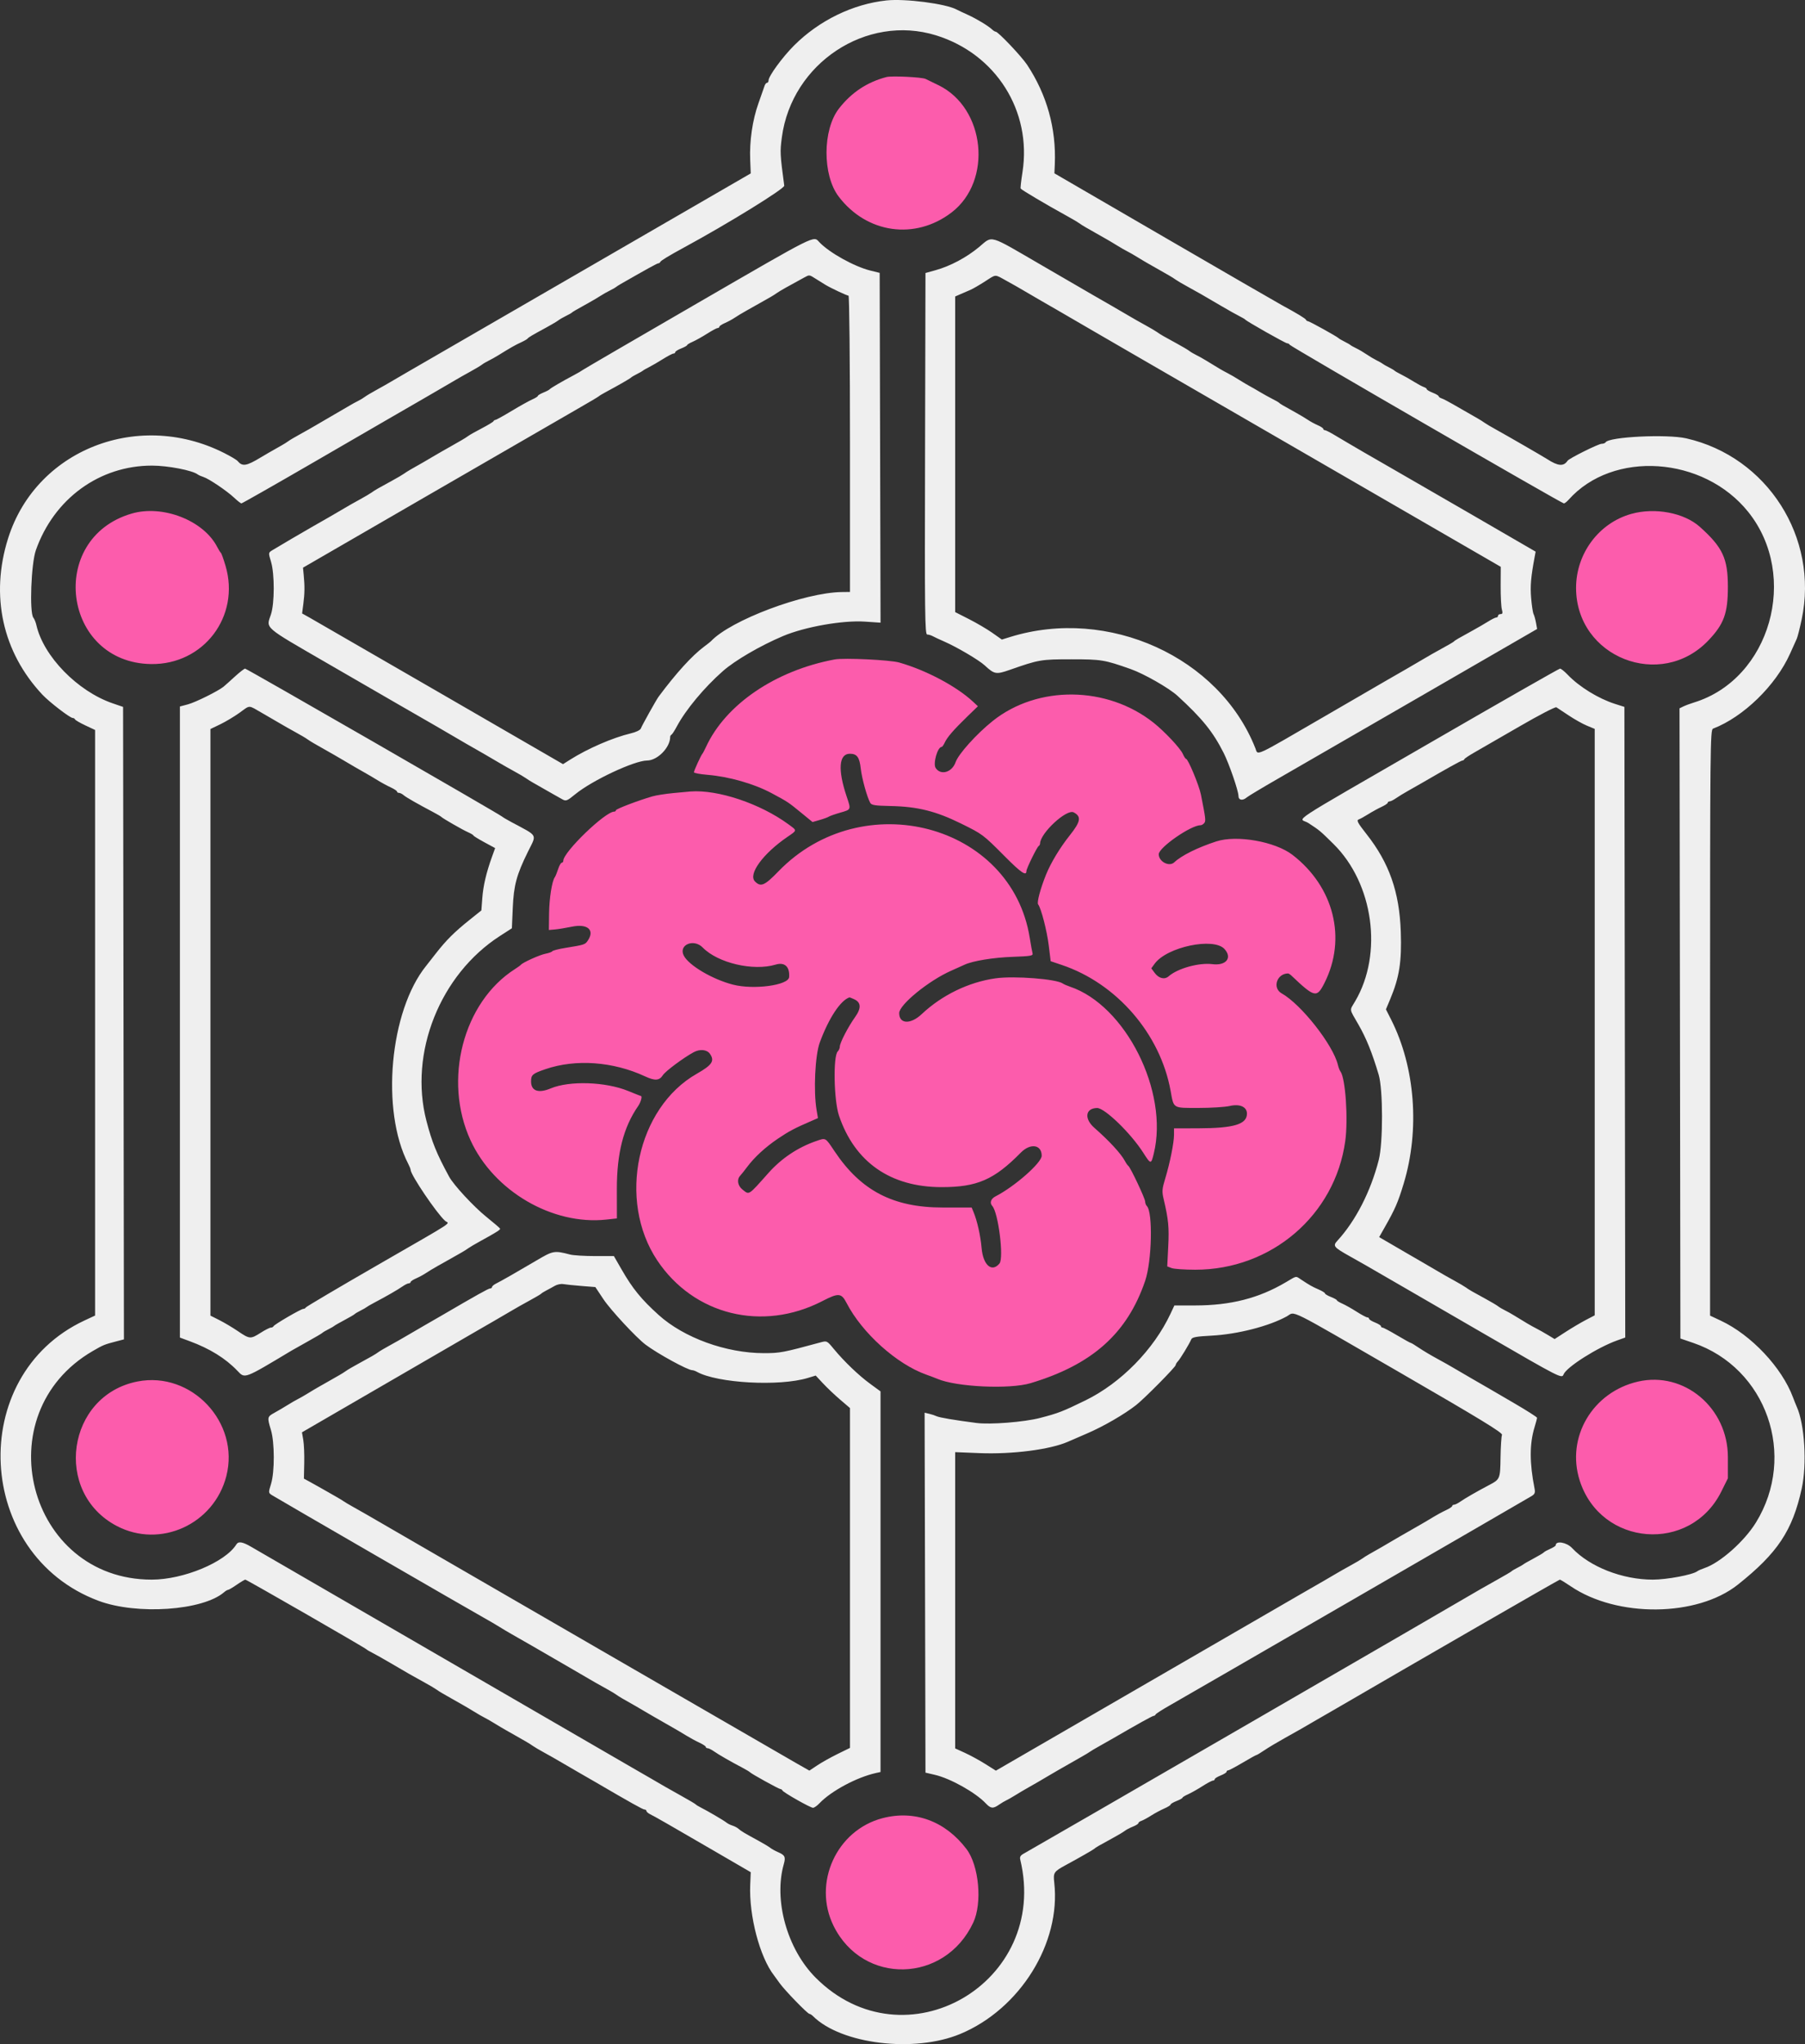
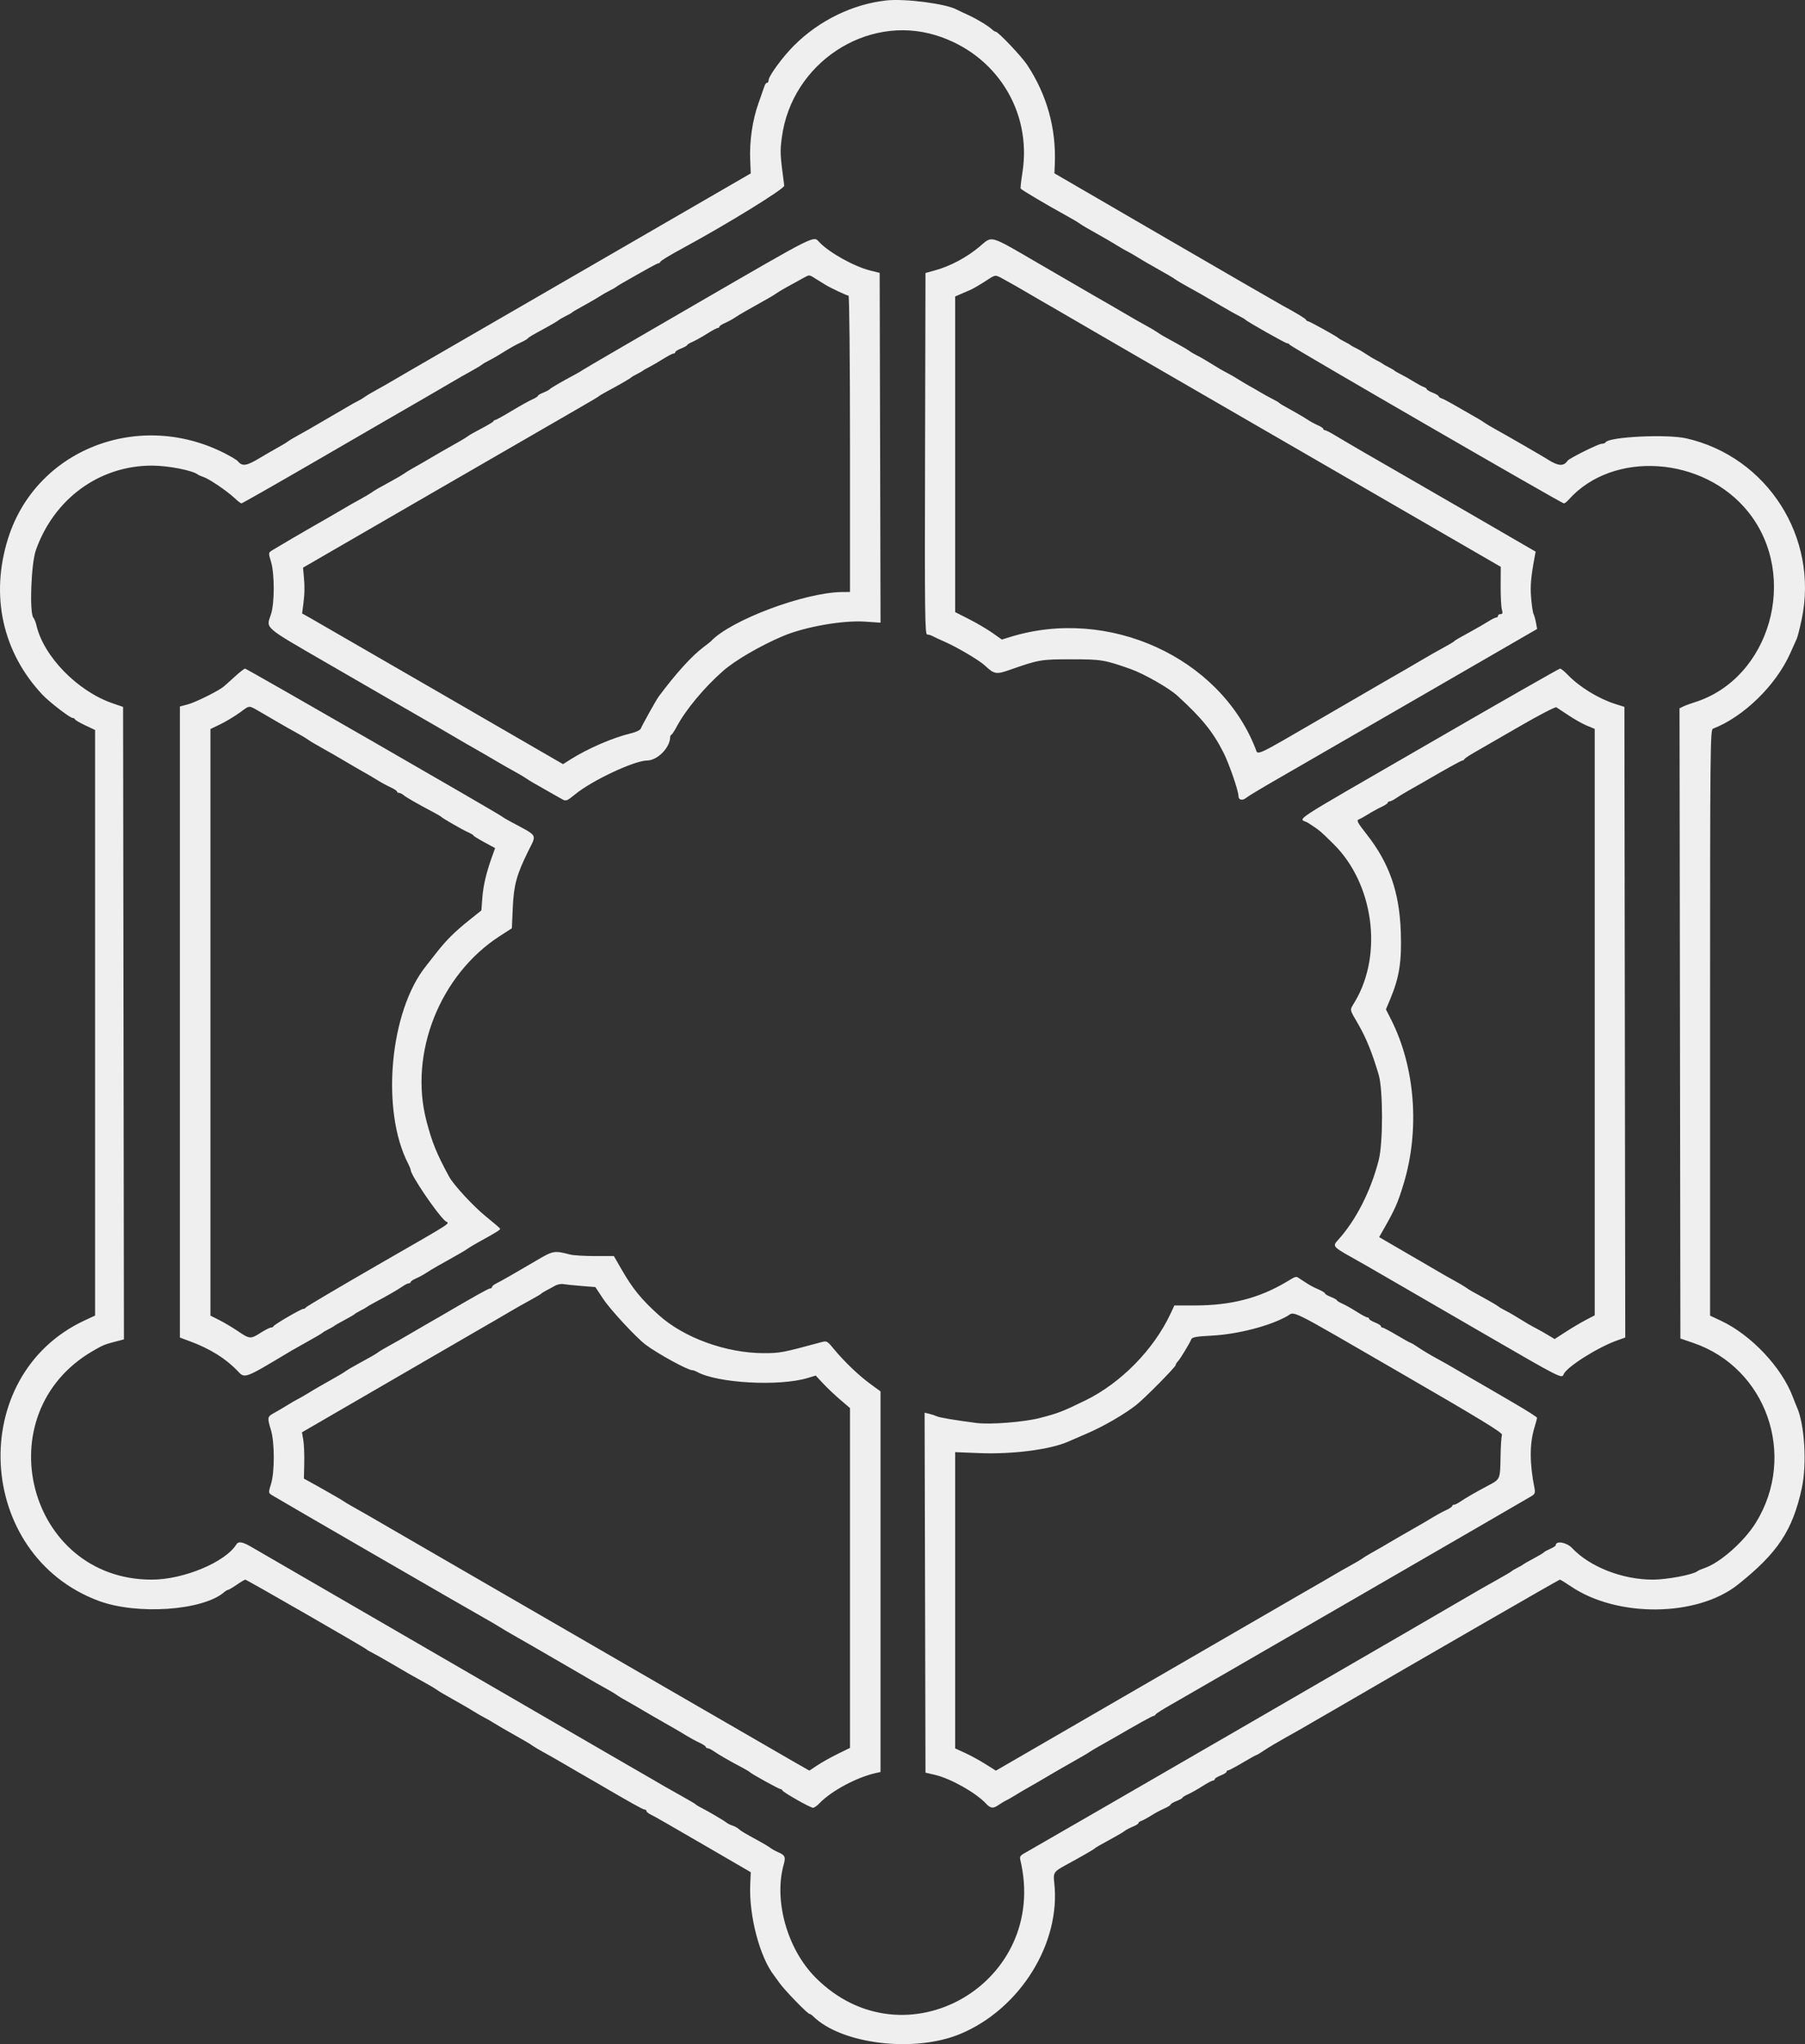
<svg xmlns="http://www.w3.org/2000/svg" width="212" height="240" viewBox="0 0 212 240" fill="none">
  <rect x="0" y="0" width="212" height="240" fill="#333333" stroke="none" />
  <path fill-rule="evenodd" clip-rule="evenodd" d="M104.117 0.051C100.16 0.475 96.192 2.411 93.255 5.351C91.889 6.719 90.268 8.939 90.268 9.443C90.268 9.595 90.189 9.72 90.093 9.72C89.996 9.72 89.865 9.877 89.803 10.07C89.74 10.262 89.417 11.185 89.084 12.119C88.378 14.096 88.018 16.565 88.112 18.788L88.176 20.359L69.347 31.254C48.788 43.152 49.902 42.508 47.959 43.625C47.208 44.055 46.312 44.58 45.966 44.788C45.621 44.996 44.845 45.436 44.242 45.766C43.64 46.095 43.012 46.469 42.849 46.597C42.684 46.726 42.325 46.942 42.051 47.077C41.777 47.213 41.373 47.434 41.154 47.567C40.936 47.7 40.083 48.195 39.262 48.668C38.44 49.141 37.453 49.715 37.07 49.946C36.686 50.176 35.879 50.634 35.276 50.964C34.674 51.293 34.046 51.662 33.882 51.785C33.718 51.907 33.37 52.128 33.108 52.275C31.791 53.019 31.139 53.394 30.595 53.723C28.931 54.728 28.462 54.798 27.905 54.126C27.85 54.06 27.581 53.877 27.307 53.718C17.086 47.814 4.349 52.406 0.946 63.222C-1.165 69.932 0.292 76.564 4.976 81.557C5.788 82.423 8.223 84.296 8.536 84.296C8.651 84.296 8.774 84.371 8.81 84.462C8.847 84.553 9.392 84.871 10.022 85.167L11.168 85.707V120.082V154.457L9.923 155.038C-3.991 161.527 -2.942 182.526 11.566 187.948C16.073 189.634 23.827 189.101 26.326 186.936C26.499 186.786 26.707 186.663 26.788 186.663C26.87 186.663 27.328 186.393 27.805 186.063C28.283 185.734 28.737 185.464 28.814 185.464C28.967 185.464 42.884 193.469 43.047 193.651C43.102 193.712 43.416 193.897 43.745 194.061C44.074 194.226 45.015 194.756 45.837 195.239C47.856 196.427 48.534 196.814 49.822 197.517C50.424 197.846 51.052 198.216 51.217 198.338C51.381 198.459 51.73 198.68 51.992 198.829C52.252 198.976 52.79 199.283 53.187 199.511C53.583 199.738 54.13 200.05 54.404 200.202C54.679 200.355 55.261 200.701 55.7 200.972C56.138 201.243 56.675 201.553 56.895 201.659C57.114 201.764 57.652 202.074 58.091 202.345C58.528 202.616 59.112 202.962 59.386 203.115C59.659 203.267 60.208 203.579 60.604 203.806C60.999 204.034 61.537 204.341 61.799 204.488C62.061 204.637 62.409 204.858 62.574 204.979C62.738 205.101 63.365 205.471 63.968 205.8C64.57 206.129 65.377 206.588 65.761 206.818C66.145 207.048 67.131 207.623 67.954 208.093C68.775 208.565 69.681 209.087 69.967 209.253C74.054 211.642 75.51 212.455 75.698 212.455C75.822 212.455 75.923 212.531 75.923 212.623C75.923 212.715 76.125 212.892 76.371 213.015C77.008 213.333 78.579 214.233 83.693 217.207L88.176 219.813L88.114 221.283C87.957 224.931 89.239 229.797 90.923 231.949C91.01 232.059 91.304 232.463 91.576 232.849C92.167 233.68 94.853 236.447 95.071 236.447C95.153 236.447 95.34 236.565 95.484 236.71C98.798 240.01 107.391 241.05 112.784 238.803C119.812 235.875 124.623 228.135 123.824 221.04C123.69 219.851 123.766 219.74 125.236 218.944C126.748 218.126 128.44 217.159 128.524 217.065C128.637 216.939 129.135 216.65 130.716 215.792C131.319 215.466 131.946 215.091 132.11 214.959C132.275 214.828 132.701 214.605 133.057 214.463C133.413 214.322 133.705 214.137 133.705 214.054C133.705 213.97 133.861 213.849 134.053 213.787C134.245 213.723 134.76 213.445 135.199 213.166C135.637 212.889 136.332 212.516 136.743 212.337C137.154 212.158 137.49 211.949 137.49 211.871C137.49 211.793 137.804 211.607 138.188 211.456C138.57 211.305 138.885 211.129 138.885 211.067C138.885 211.005 139.177 210.825 139.533 210.668C139.889 210.51 140.646 210.083 141.216 209.719C141.786 209.354 142.347 209.057 142.462 209.057C142.576 209.057 142.671 208.983 142.671 208.893C142.671 208.805 142.984 208.608 143.368 208.457C143.752 208.306 144.065 208.109 144.065 208.019C144.065 207.93 144.147 207.857 144.248 207.857C144.348 207.857 145.113 207.451 145.948 206.957C146.781 206.462 147.513 206.057 147.571 206.057C147.631 206.057 148.054 205.802 148.512 205.491C148.97 205.179 150.063 204.528 150.939 204.042C151.816 203.556 152.682 203.069 152.865 202.959C153.046 202.849 153.898 202.353 154.757 201.859C155.616 201.365 156.474 200.87 156.664 200.76C166.986 194.754 183.104 185.464 183.204 185.464C183.278 185.464 183.849 185.812 184.473 186.236C189.925 189.948 199.332 189.857 204.12 186.047C208.784 182.335 210.529 179.712 211.614 174.776C212.245 171.908 211.962 167.226 211.033 165.17C210.934 164.95 210.737 164.455 210.593 164.071C209.29 160.562 205.691 156.737 202.112 155.058L200.85 154.466V120.075C200.85 87.505 200.869 85.676 201.199 85.55C204.763 84.185 208.569 80.482 210.243 76.75C210.576 76.007 210.931 75.219 211.032 74.999C211.132 74.779 211.393 73.751 211.612 72.714C213.631 63.124 207.577 53.632 198.061 51.468C195.784 50.95 188.981 51.282 188.582 51.93C188.522 52.027 188.309 52.106 188.11 52.106C187.739 52.106 184.296 53.82 184.113 54.095C183.658 54.785 182.993 54.732 181.722 53.907C181.267 53.61 176.985 51.138 175.745 50.454C175.142 50.123 174.515 49.751 174.351 49.629C174.186 49.508 173.838 49.287 173.576 49.138C172.472 48.514 171.601 48.015 170.664 47.468C170.117 47.148 169.512 46.836 169.319 46.774C169.128 46.712 168.971 46.599 168.971 46.522C168.971 46.445 168.657 46.259 168.273 46.108C167.889 45.957 167.576 45.771 167.576 45.694C167.576 45.617 167.42 45.503 167.227 45.441C167.036 45.377 166.521 45.1 166.082 44.826C165.643 44.55 164.971 44.168 164.588 43.977C164.204 43.787 163.845 43.58 163.79 43.519C163.735 43.458 163.422 43.274 163.093 43.109C162.764 42.944 162.451 42.765 162.396 42.709C162.341 42.654 162.027 42.475 161.698 42.314C161.369 42.15 160.831 41.831 160.503 41.603C160.174 41.376 159.636 41.06 159.307 40.9C158.978 40.741 158.665 40.566 158.61 40.511C158.555 40.455 158.242 40.275 157.913 40.11C157.584 39.946 157.27 39.762 157.215 39.702C157.045 39.516 153.785 37.711 153.619 37.711C153.533 37.711 153.433 37.64 153.397 37.553C153.33 37.395 152.391 36.825 150.541 35.819C149.993 35.52 143.761 31.918 136.694 27.813L123.842 20.35L123.888 19.283C124.066 15.091 122.963 11.132 120.641 7.616C119.981 6.617 117.235 3.722 116.948 3.722C116.865 3.722 116.679 3.609 116.534 3.471C116.076 3.037 114.713 2.213 113.681 1.745C113.132 1.497 112.535 1.215 112.354 1.118C111.062 0.43 106.314 -0.184 104.117 0.051ZM109.934 4.148C116.971 6.324 121.21 13.031 120.091 20.217C119.937 21.206 119.84 22.069 119.876 22.135C119.962 22.29 122.828 23.989 125.236 25.314C125.894 25.675 126.567 26.071 126.73 26.193C126.895 26.314 127.243 26.535 127.505 26.684C127.767 26.831 128.305 27.138 128.701 27.366C129.096 27.593 129.645 27.905 129.919 28.057C130.193 28.21 130.776 28.556 131.213 28.828C131.652 29.099 132.19 29.408 132.409 29.514C132.629 29.619 133.167 29.929 133.604 30.2C134.043 30.471 134.627 30.818 134.9 30.97C135.174 31.122 135.722 31.434 136.117 31.661C136.514 31.889 137.052 32.196 137.313 32.344C137.575 32.492 137.924 32.713 138.087 32.834C138.252 32.957 138.88 33.326 139.483 33.655C140.685 34.312 141.24 34.629 143.467 35.939C144.29 36.422 145.23 36.95 145.559 37.113C145.888 37.278 146.202 37.461 146.257 37.523C146.464 37.757 150.981 40.31 151.187 40.31C151.307 40.31 151.434 40.385 151.471 40.474C151.549 40.668 183.425 59.105 183.679 59.105C183.775 59.105 184.024 58.913 184.233 58.678C189.432 52.834 200.083 53.555 205.333 60.106C211.368 67.635 207.921 79.727 198.958 82.48C198.519 82.615 197.958 82.823 197.712 82.945L197.262 83.164L197.314 120.159L197.364 157.154L198.858 157.664C207.49 160.608 211.086 170.898 206.233 178.766C204.873 180.971 202.031 183.487 200.203 184.103C199.847 184.223 199.466 184.391 199.356 184.476C198.819 184.891 195.782 185.464 194.119 185.464C190.551 185.464 186.716 183.962 184.637 181.75C184 181.073 182.719 180.861 182.719 181.432C182.719 181.506 182.428 181.695 182.071 181.85C181.715 182.005 181.379 182.192 181.324 182.264C181.269 182.336 180.731 182.658 180.129 182.979C179.526 183.3 178.988 183.607 178.933 183.663C178.878 183.719 178.565 183.899 178.236 184.064C177.908 184.229 177.593 184.415 177.538 184.478C177.483 184.541 176.722 184.991 175.845 185.477C174.968 185.964 174.102 186.452 173.921 186.563C172.578 187.381 121.034 217.212 120.289 217.603C119.865 217.826 119.751 218.004 119.828 218.326C123.326 232.838 106.232 242.687 95.782 232.179C92.45 228.83 90.849 223.097 92.06 218.859C92.296 218.036 92.187 217.804 91.411 217.472C91.057 217.319 90.632 217.086 90.468 216.952C90.303 216.819 89.677 216.443 89.073 216.115C87.457 215.239 87.025 214.98 86.738 214.717C86.597 214.587 86.279 214.419 86.034 214.343C85.788 214.268 85.463 214.105 85.312 213.98C85.015 213.737 83.116 212.624 82.299 212.214C82.025 212.076 81.757 211.91 81.701 211.844C81.647 211.78 80.884 211.329 80.007 210.842C79.131 210.356 78.264 209.867 78.083 209.757C77.9 209.647 77.049 209.151 76.189 208.657C75.331 208.163 74.472 207.667 74.281 207.557C62.763 200.887 30.184 182.009 29.526 181.624C28.499 181.022 28.004 180.938 27.765 181.323C26.469 183.416 21.55 185.464 17.818 185.464C3.235 185.464 -1.791 165.988 10.892 158.624C12.139 157.9 12.249 157.856 13.709 157.477L14.556 157.257L14.506 120.127L14.456 82.997L13.223 82.574C9.106 81.158 5.104 77.054 4.275 73.399C4.201 73.069 4.04 72.673 3.918 72.519C3.442 71.918 3.656 66.173 4.213 64.596C6.347 58.55 11.678 54.667 17.843 54.667C19.712 54.667 22.597 55.223 23.222 55.704C23.332 55.788 23.629 55.92 23.881 55.998C24.515 56.193 26.659 57.639 27.506 58.44C27.89 58.803 28.272 59.101 28.356 59.102C28.439 59.103 32.273 56.922 36.873 54.256C41.475 51.589 45.396 49.317 45.587 49.206C48.412 47.581 49.11 47.177 49.391 47.008C49.573 46.897 50.394 46.42 51.217 45.948C52.038 45.476 53.024 44.901 53.408 44.67C53.792 44.439 54.599 43.981 55.201 43.652C55.804 43.322 56.431 42.948 56.596 42.82C56.76 42.691 57.119 42.479 57.393 42.347C57.668 42.214 58.16 41.939 58.489 41.736C59.971 40.818 60.527 40.501 61.172 40.208C61.552 40.035 61.91 39.83 61.969 39.752C62.084 39.599 62.476 39.366 64.168 38.45C64.77 38.122 65.398 37.751 65.563 37.624C65.726 37.497 66.13 37.263 66.459 37.102C66.788 36.943 67.101 36.767 67.156 36.711C67.26 36.607 67.6 36.409 69.133 35.56C69.634 35.283 70.269 34.907 70.543 34.726C70.818 34.546 71.31 34.267 71.639 34.106C71.968 33.945 72.281 33.767 72.336 33.712C72.391 33.657 72.66 33.484 72.934 33.327C76.058 31.537 77.195 30.914 77.326 30.914C77.413 30.914 77.514 30.843 77.55 30.755C77.617 30.597 78.574 30.016 80.406 29.022C85.492 26.263 92.157 22.152 92.111 21.802C91.616 18.081 91.604 17.832 91.83 16.125C92.983 7.429 101.762 1.62 109.934 4.148ZM81.9 35.603C74.612 39.821 68.556 43.349 68.44 43.441C68.324 43.534 67.876 43.796 67.443 44.025C66.031 44.773 64.667 45.567 64.566 45.7C64.511 45.772 64.175 45.95 63.818 46.093C63.462 46.239 63.172 46.414 63.172 46.483C63.172 46.553 62.88 46.738 62.524 46.892C62.167 47.047 61.078 47.654 60.103 48.241C59.127 48.828 58.261 49.307 58.177 49.307C58.093 49.307 57.994 49.374 57.958 49.457C57.921 49.54 57.308 49.911 56.596 50.283C55.884 50.653 55.167 51.058 55.002 51.182C54.838 51.306 54.489 51.528 54.227 51.675C53.967 51.823 53.428 52.13 53.032 52.358C52.636 52.586 52.088 52.897 51.815 53.049C51.541 53.203 51.047 53.49 50.718 53.688C50.174 54.017 49.522 54.394 48.205 55.136C47.944 55.285 47.595 55.506 47.431 55.627C47.266 55.749 46.638 56.116 46.036 56.444C44.487 57.284 43.987 57.573 43.645 57.827C43.481 57.948 42.853 58.318 42.251 58.648C41.647 58.976 40.872 59.416 40.527 59.625C39.897 60.005 37.691 61.279 36.572 61.909C35.745 62.375 32.484 64.29 31.949 64.624C31.519 64.894 31.517 64.917 31.83 65.95C32.263 67.382 32.255 70.868 31.817 72.156C31.251 73.818 30.889 73.504 38.315 77.803C45.298 81.846 49.634 84.349 51.206 85.247C51.694 85.525 52.545 86.023 53.099 86.351C53.652 86.681 54.374 87.102 54.703 87.288C55.882 87.953 58.042 89.202 58.657 89.574C59.003 89.782 59.779 90.221 60.381 90.551C60.984 90.88 61.611 91.249 61.776 91.372C61.94 91.494 62.289 91.715 62.551 91.862C62.813 92.01 63.351 92.317 63.747 92.545C64.142 92.773 64.72 93.102 65.031 93.276C65.341 93.451 65.785 93.7 66.016 93.831C66.478 94.093 66.587 94.051 67.577 93.241C69.564 91.618 74.505 89.301 75.998 89.293C77.22 89.287 78.713 87.765 78.713 86.524C78.713 86.417 78.78 86.299 78.862 86.263C78.944 86.225 79.227 85.79 79.491 85.296C80.541 83.33 82.706 80.728 84.902 78.794C86.333 77.534 89.289 75.812 91.962 74.682C94.531 73.595 98.982 72.809 101.576 72.984L103.421 73.108L103.37 52.573L103.319 32.038L102.223 31.767C100.333 31.297 97.397 29.664 96.235 28.435C95.514 27.673 96.132 27.365 81.9 35.603ZM114.985 29.011C113.51 30.235 111.616 31.242 109.894 31.721L108.699 32.053L108.649 53.277C108.603 72.143 108.631 74.499 108.9 74.499C109.066 74.499 109.358 74.586 109.549 74.692C109.739 74.798 110.343 75.08 110.89 75.317C112.363 75.957 114.99 77.504 115.661 78.127C116.789 79.173 116.996 79.21 118.602 78.647C122.035 77.445 122.255 77.408 125.834 77.408C129.368 77.408 129.718 77.466 132.808 78.558C134.372 79.109 137.313 80.79 138.301 81.697C141.208 84.36 142.474 85.928 143.725 88.411C144.368 89.689 145.456 92.846 145.459 93.444C145.46 93.958 145.949 94.047 146.44 93.621C146.614 93.471 148.235 92.499 150.042 91.459C151.851 90.421 159.452 86.034 166.933 81.709L180.535 73.848L180.406 73.123C180.334 72.726 180.205 72.263 180.12 72.096C180.034 71.93 179.906 71.074 179.833 70.197C179.718 68.784 179.805 67.766 180.248 65.386L180.363 64.769L172.46 60.187C168.112 57.667 164.091 55.346 163.526 55.028C162.305 54.344 158.116 51.906 156.754 51.085C156.226 50.767 155.711 50.507 155.608 50.507C155.506 50.507 155.422 50.438 155.422 50.356C155.422 50.273 155.131 50.079 154.775 49.925C154.419 49.77 153.904 49.491 153.629 49.305C153.355 49.118 152.72 48.737 152.219 48.459C150.641 47.586 150.345 47.411 150.242 47.298C150.187 47.237 149.828 47.029 149.444 46.837C149.061 46.644 148.389 46.271 147.95 46.008C147.513 45.745 146.975 45.436 146.755 45.322C146.536 45.208 145.998 44.888 145.559 44.611C145.122 44.334 144.494 43.969 144.165 43.802C143.601 43.514 143.171 43.263 141.625 42.311C141.269 42.092 140.753 41.805 140.478 41.673C140.205 41.541 139.846 41.328 139.682 41.199C139.517 41.071 138.89 40.699 138.287 40.371C136.739 39.532 136.238 39.242 135.896 38.988C135.731 38.867 135.105 38.498 134.501 38.168C133.898 37.839 133.092 37.381 132.708 37.15C132.324 36.919 131.339 36.346 130.516 35.874C129.695 35.404 128.787 34.882 128.5 34.715C128.213 34.548 125.46 32.951 122.381 31.163C115.968 27.439 116.643 27.635 114.985 29.011ZM95.848 32.756C96.231 32.998 96.724 33.306 96.944 33.438C97.607 33.837 99.471 34.712 99.658 34.712C99.757 34.712 99.832 42.237 99.832 52.106V69.5L98.886 69.511C94.469 69.563 85.8 72.82 83.495 75.295C83.44 75.353 83.075 75.64 82.684 75.932C81.27 76.988 79.418 79.025 77.354 81.796C77.086 82.155 75.393 85.188 75.273 85.522C75.204 85.716 74.726 85.951 74.095 86.102C71.961 86.612 69.023 87.886 66.943 89.203L66.129 89.719L51.678 81.359C43.731 76.762 36.835 72.78 36.355 72.511L35.482 72.024L35.627 70.912C35.788 69.678 35.8 68.831 35.672 67.526L35.587 66.65L50.425 58.066C58.586 53.344 66.384 48.84 67.754 48.055C69.124 47.272 70.29 46.579 70.344 46.519C70.398 46.458 70.802 46.217 71.241 45.984C72.579 45.271 74.024 44.439 74.129 44.321C74.184 44.259 74.499 44.073 74.828 43.909C75.156 43.745 75.469 43.565 75.525 43.51C75.579 43.454 75.893 43.275 76.222 43.111C76.55 42.947 77.285 42.52 77.856 42.161C78.426 41.803 78.987 41.51 79.101 41.51C79.216 41.51 79.311 41.437 79.311 41.347C79.311 41.258 79.624 41.061 80.007 40.91C80.391 40.759 80.704 40.584 80.704 40.521C80.704 40.459 80.996 40.281 81.353 40.127C81.709 39.971 82.473 39.545 83.05 39.178C83.627 38.811 84.188 38.511 84.296 38.511C84.402 38.511 84.491 38.442 84.491 38.36C84.491 38.277 84.782 38.083 85.138 37.929C85.495 37.774 86.01 37.495 86.284 37.309C86.558 37.122 87.185 36.744 87.679 36.468C88.171 36.193 88.9 35.784 89.295 35.559C89.691 35.334 90.229 35.028 90.491 34.881C90.752 34.733 91.1 34.513 91.265 34.39C91.524 34.198 92.677 33.544 94.453 32.585C95.085 32.243 95.026 32.236 95.848 32.756ZM118.235 32.982C118.908 33.35 119.772 33.841 120.155 34.072C120.539 34.304 121.525 34.88 122.348 35.351C123.169 35.824 123.998 36.3 124.188 36.41C124.378 36.521 126.261 37.615 128.372 38.842C130.483 40.068 132.5 41.237 132.854 41.44C133.207 41.644 143.119 47.376 154.882 54.18L176.266 66.549L176.254 68.775C176.248 69.999 176.313 71.248 176.396 71.551C176.515 71.977 176.481 72.1 176.247 72.1C176.081 72.1 175.945 72.19 175.945 72.3C175.945 72.409 175.854 72.499 175.741 72.499C175.63 72.499 175.203 72.709 174.795 72.966C174.386 73.223 173.558 73.703 172.956 74.033C171.293 74.943 170.873 75.188 170.765 75.315C170.71 75.379 170.082 75.748 169.369 76.134C168.657 76.521 167.76 77.029 167.377 77.263C166.993 77.497 166.008 78.073 165.187 78.543C163.293 79.628 164.199 79.103 155.508 84.147C147.093 89.03 147.786 88.712 147.443 87.845C143.214 77.142 130.177 71.224 118.663 74.782L117.669 75.09L116.549 74.3C115.932 73.867 114.699 73.142 113.807 72.689L112.186 71.867V53.338V34.81L112.833 34.528C113.189 34.373 113.706 34.15 113.979 34.033C114.253 33.915 115.006 33.481 115.654 33.066C117.064 32.164 116.758 32.173 118.235 32.982ZM27.569 79.451C27.001 79.972 26.411 80.5 26.258 80.623C25.622 81.14 22.956 82.462 22.077 82.696L21.13 82.948V119.996V157.044L22.276 157.467C24.657 158.346 26.493 159.486 27.894 160.952C28.782 161.883 28.618 161.945 34.245 158.572C34.429 158.462 35.297 157.973 36.173 157.486C37.05 156.999 37.812 156.551 37.867 156.487C37.922 156.423 38.235 156.237 38.564 156.073C38.893 155.909 39.207 155.728 39.262 155.672C39.316 155.616 39.854 155.308 40.458 154.987C41.06 154.667 41.598 154.353 41.653 154.289C41.707 154.226 42.021 154.039 42.35 153.874C42.679 153.709 42.992 153.53 43.047 153.475C43.102 153.42 43.506 153.186 43.944 152.954C45.354 152.213 46.719 151.427 47.262 151.047C47.553 150.842 47.89 150.675 48.009 150.675C48.129 150.675 48.228 150.606 48.228 150.524C48.228 150.441 48.519 150.247 48.875 150.093C49.231 149.938 49.748 149.659 50.021 149.473C50.295 149.286 50.923 148.908 51.415 148.632C51.909 148.357 52.636 147.948 53.032 147.723C53.428 147.498 53.967 147.192 54.227 147.045C54.489 146.897 54.838 146.677 55.002 146.554C55.167 146.432 55.794 146.062 56.397 145.731C58.3 144.688 58.787 144.38 58.736 144.253C58.71 144.185 57.982 143.561 57.119 142.867C55.642 141.679 53.286 139.137 52.752 138.156C51.284 135.458 50.739 134.117 50.082 131.588C48.015 123.631 51.681 114.424 58.724 109.888L60.121 108.988L60.226 106.589C60.343 103.929 60.668 102.721 61.999 100.017C63.057 97.868 63.261 98.24 60.083 96.531C59.535 96.236 59.041 95.946 58.987 95.885C58.788 95.663 28.965 78.498 28.786 78.502C28.684 78.504 28.137 78.932 27.569 79.451ZM168.001 87.19C150.514 97.302 152.596 95.932 153.661 96.627C155.02 97.515 155.015 97.511 156.619 99.091C161.314 103.719 162.454 111.954 159.173 117.544C158.487 118.712 158.436 118.35 159.565 120.319C160.48 121.915 161.16 123.602 161.929 126.182C162.445 127.916 162.451 134.172 161.94 136.18C160.995 139.88 159.228 143.331 157.084 145.665C156.512 146.288 156.627 146.431 158.584 147.525C159.421 147.991 160.255 148.464 160.439 148.574C160.717 148.741 164.374 150.855 165.629 151.575C165.82 151.685 169.82 154.001 174.516 156.723C183.266 161.794 183.446 161.886 183.643 161.369C183.97 160.518 187.622 158.201 189.942 157.376L190.889 157.039L190.839 120.017L190.789 82.996L189.693 82.647C187.73 82.022 185.477 80.635 184.124 79.217C183.746 78.821 183.343 78.5 183.227 78.502C183.113 78.504 176.26 82.413 168.001 87.19ZM30.769 83.706C31.55 84.151 32.502 84.704 32.885 84.935C33.269 85.165 34.076 85.623 34.679 85.953C35.281 86.282 35.909 86.651 36.074 86.774C36.237 86.895 36.587 87.116 36.848 87.264C37.11 87.412 37.648 87.719 38.044 87.947C38.44 88.174 38.988 88.486 39.262 88.638C39.536 88.791 40.028 89.078 40.357 89.277C41.049 89.695 42.328 90.436 43.047 90.837C43.322 90.989 43.904 91.336 44.343 91.606C44.78 91.877 45.476 92.254 45.886 92.443C46.297 92.633 46.633 92.857 46.633 92.941C46.633 93.025 46.739 93.093 46.868 93.093C46.996 93.093 47.242 93.216 47.415 93.366C47.707 93.618 49.002 94.359 50.918 95.371C51.355 95.603 51.76 95.84 51.815 95.898C51.992 96.088 54.287 97.407 54.953 97.702C55.309 97.861 55.599 98.034 55.601 98.091C55.601 98.146 56.175 98.502 56.877 98.883L58.154 99.574L57.791 100.581C57.117 102.45 56.758 103.973 56.648 105.436L56.538 106.89L55.123 108.025C53.359 109.438 52.394 110.401 51.176 111.964C50.651 112.637 50.151 113.277 50.061 113.387C45.763 118.691 44.702 130.404 47.954 136.657C48.103 136.944 48.226 137.254 48.227 137.345C48.231 137.936 51.271 142.436 52.271 143.332C52.759 143.769 53.894 143.026 44.242 148.589C39.695 151.211 35.945 153.428 35.908 153.516C35.872 153.602 35.745 153.674 35.627 153.674C35.354 153.674 32.211 155.504 32.121 155.716C32.086 155.802 31.946 155.873 31.812 155.873C31.678 155.873 31.145 156.143 30.627 156.473C29.427 157.237 29.326 157.23 27.952 156.296C27.323 155.869 26.338 155.283 25.763 154.993L24.717 154.467V120.031V85.594L25.862 85.044C26.492 84.74 27.501 84.138 28.104 83.706C29.44 82.749 29.092 82.749 30.769 83.706ZM184.244 83.998C184.917 84.449 185.881 84.99 186.385 85.199L187.302 85.578V120.004V154.432L186.256 154.978C185.681 155.279 184.62 155.905 183.901 156.371L182.593 157.218L181.808 156.744C181.378 156.483 180.756 156.133 180.428 155.966C179.857 155.676 179.156 155.265 177.837 154.448C177.508 154.244 177.016 153.969 176.742 153.837C176.468 153.705 176.108 153.492 175.945 153.363C175.78 153.235 175.152 152.863 174.55 152.535C173.001 151.696 172.5 151.407 172.159 151.152C171.995 151.031 171.367 150.662 170.765 150.332C170.161 150.003 169.354 149.545 168.971 149.314C168.588 149.083 167.601 148.508 166.779 148.036C165.958 147.564 165.135 147.087 164.951 146.976C164.767 146.866 164.025 146.433 163.3 146.013L161.984 145.249L162.628 144.113C163.861 141.945 164.191 141.185 164.86 138.979C166.779 132.661 166.216 125.291 163.387 119.707L162.78 118.507L163.28 117.315C164.358 114.745 164.646 112.906 164.524 109.388C164.362 104.719 163.166 101.317 160.5 97.934C159.469 96.625 159.299 96.309 159.571 96.215C159.755 96.151 160.264 95.872 160.702 95.593C161.141 95.316 161.836 94.933 162.247 94.744C162.657 94.553 162.994 94.33 162.994 94.246C162.994 94.162 163.092 94.093 163.212 94.093C163.332 94.093 163.668 93.926 163.959 93.722C164.25 93.518 164.891 93.126 165.385 92.85C165.878 92.575 166.595 92.167 166.979 91.944C169.846 90.277 171.619 89.294 171.76 89.294C171.851 89.294 171.957 89.222 171.992 89.133C172.029 89.043 172.597 88.667 173.255 88.295C173.912 87.924 176.278 86.56 178.514 85.263C180.748 83.968 182.675 82.969 182.797 83.042C182.919 83.116 183.569 83.546 184.244 83.998ZM62.972 148.014C60.734 149.336 58.863 150.404 58.24 150.714C57.993 150.838 57.792 151.014 57.792 151.107C57.792 151.199 57.69 151.275 57.566 151.275C57.378 151.275 55.922 152.088 51.835 154.476C51.549 154.643 50.644 155.165 49.822 155.636C49 156.107 48.013 156.681 47.63 156.912C47.247 157.142 46.44 157.6 45.837 157.93C45.233 158.259 44.606 158.628 44.442 158.751C44.1 159.004 43.599 159.294 42.051 160.134C41.449 160.46 40.821 160.827 40.656 160.95C40.492 161.072 40.143 161.293 39.881 161.44C39.621 161.588 39.083 161.895 38.686 162.123C38.29 162.351 37.743 162.661 37.469 162.814C37.195 162.966 36.612 163.314 36.173 163.585C35.735 163.856 35.197 164.165 34.977 164.27C34.759 164.377 34.221 164.688 33.782 164.962C33.344 165.236 32.649 165.645 32.239 165.869C31.386 166.335 31.372 166.404 31.819 167.883C32.261 169.348 32.27 172.799 31.835 174.22C31.517 175.255 31.518 175.275 31.949 175.55C32.526 175.918 55.375 189.135 56.795 189.921C57.398 190.256 58.233 190.744 58.651 191.006C59.07 191.269 59.742 191.668 60.146 191.894C60.852 192.288 64.43 194.349 65.125 194.762C65.31 194.872 66.135 195.349 66.957 195.821C67.779 196.293 68.765 196.868 69.149 197.099C69.532 197.329 70.338 197.787 70.942 198.117C71.545 198.446 72.172 198.815 72.336 198.938C72.501 199.059 72.849 199.28 73.111 199.428C74.427 200.171 75.08 200.548 75.624 200.876C75.953 201.074 76.446 201.362 76.72 201.516C76.994 201.668 77.577 202.003 78.015 202.258C78.453 202.514 79.037 202.849 79.311 203.001C79.584 203.153 80.166 203.5 80.605 203.77C81.044 204.041 81.739 204.418 82.15 204.607C82.56 204.797 82.897 205.021 82.897 205.105C82.897 205.189 82.995 205.257 83.115 205.257C83.235 205.257 83.571 205.424 83.862 205.629C84.404 206.01 85.77 206.795 87.18 207.537C87.619 207.768 88.022 208.008 88.077 208.072C88.237 208.259 91.491 210.056 91.668 210.056C91.757 210.056 91.859 210.128 91.895 210.215C91.992 210.447 95.185 212.256 95.49 212.251C95.631 212.25 95.967 212.016 96.236 211.732C97.6 210.291 100.615 208.671 102.871 208.17L103.419 208.049V185.705V163.361L102.206 162.474C100.855 161.488 99.153 159.857 97.93 158.379C97.124 157.403 97.124 157.403 96.337 157.617C91.96 158.806 91.611 158.872 89.718 158.872C85.286 158.872 80.323 157.069 77.346 154.378C75.306 152.534 74.297 151.294 72.999 149.034L72.102 147.475L69.878 147.474C68.655 147.474 67.34 147.393 66.957 147.293C65.088 146.81 64.977 146.83 62.972 148.014ZM151.039 150.539C147.852 152.425 144.55 153.27 140.352 153.272L137.932 153.274L137.488 154.223C135.51 158.456 131.646 162.39 127.473 164.425C124.788 165.734 124.307 165.92 122.148 166.482C120.305 166.963 116.303 167.28 114.697 167.071C112.086 166.734 110.314 166.433 109.994 166.273C109.83 166.192 109.449 166.066 109.146 165.994L108.597 165.862L108.649 186.993L108.699 208.124L109.795 208.379C111.632 208.805 114.571 210.452 115.782 211.732C116.364 212.348 116.635 212.375 117.335 211.888C117.627 211.686 117.999 211.463 118.164 211.392C118.327 211.321 118.821 211.042 119.259 210.77C119.697 210.498 120.281 210.152 120.555 209.999C121.273 209.598 122.552 208.856 123.244 208.439C123.573 208.241 124.066 207.953 124.339 207.799C124.614 207.647 125.174 207.328 125.585 207.089C125.996 206.852 126.668 206.468 127.079 206.236C127.491 206.004 127.916 205.747 128.026 205.663C128.135 205.579 128.629 205.286 129.121 205.013C129.615 204.738 130.332 204.331 130.716 204.108C133.584 202.441 135.357 201.458 135.498 201.458C135.589 201.458 135.694 201.385 135.73 201.294C135.767 201.204 136.514 200.724 137.39 200.227C139.297 199.149 179.23 176.056 179.892 175.65C180.265 175.422 180.331 175.251 180.235 174.767C179.642 171.766 179.64 169.528 180.229 167.588C180.393 167.048 180.527 166.54 180.527 166.459C180.527 166.379 179.313 165.605 177.83 164.742C176.346 163.878 174.98 163.08 174.792 162.97C174.605 162.859 173.778 162.383 172.956 161.91C172.135 161.439 171.147 160.863 170.765 160.632C170.381 160.4 169.484 159.895 168.772 159.509C168.059 159.124 167.102 158.552 166.644 158.24C166.186 157.928 165.763 157.672 165.703 157.672C165.644 157.672 164.913 157.268 164.078 156.772C163.245 156.278 162.48 155.873 162.38 155.873C162.279 155.873 162.197 155.8 162.197 155.711C162.197 155.621 161.882 155.424 161.5 155.273C161.116 155.122 160.801 154.925 160.801 154.836C160.801 154.746 160.708 154.673 160.593 154.673C160.479 154.673 159.918 154.376 159.348 154.011C158.778 153.646 158.02 153.219 157.663 153.062C157.307 152.905 157.017 152.725 157.017 152.663C157.017 152.6 156.702 152.425 156.318 152.274C155.935 152.123 155.622 151.937 155.622 151.859C155.622 151.781 155.286 151.573 154.874 151.396C154.134 151.076 153.831 150.904 152.803 150.225C152.157 149.798 152.347 149.764 151.039 150.539ZM68.292 150.984L69.925 151.114L70.876 152.544C71.717 153.806 74.728 157.05 75.823 157.874C77.232 158.933 80.772 160.872 81.299 160.872C81.413 160.872 81.663 160.958 81.853 161.065C84.25 162.4 91.535 162.802 94.88 161.784L95.806 161.503L96.678 162.437C97.158 162.951 98.064 163.809 98.692 164.344L99.832 165.319V185.269V205.22L98.388 205.927C97.593 206.317 96.521 206.916 96.003 207.261L95.062 207.887L93.512 207.005C92.659 206.521 82.817 200.832 71.639 194.362C60.462 187.893 50.486 182.12 49.471 181.535C47.309 180.285 44.04 178.392 43.047 177.815C42.663 177.592 41.946 177.185 41.453 176.912C40.96 176.637 40.467 176.344 40.357 176.261C40.248 176.177 39.822 175.92 39.411 175.688C39 175.456 38.327 175.073 37.917 174.836C37.506 174.6 36.838 174.226 36.432 174.005L35.695 173.603L35.734 171.786C35.757 170.786 35.706 169.564 35.621 169.069L35.466 168.168L45.636 162.27C51.23 159.027 55.962 156.283 56.152 156.173C56.341 156.062 57.169 155.585 57.99 155.113C58.813 154.641 59.799 154.065 60.183 153.833C60.566 153.602 61.462 153.097 62.175 152.709C62.887 152.323 63.515 151.952 63.57 151.886C63.625 151.82 63.894 151.653 64.168 151.512C64.441 151.373 64.889 151.127 65.163 150.968C65.438 150.807 65.887 150.716 66.16 150.765C66.434 150.814 67.393 150.912 68.292 150.984ZM164.452 161.169C173.856 166.607 176.518 168.231 176.412 168.466C176.338 168.633 176.26 169.82 176.24 171.102C176.2 173.663 176.194 173.679 174.848 174.386C173.438 175.129 172.074 175.915 171.531 176.295C171.239 176.499 170.903 176.667 170.784 176.667C170.663 176.667 170.565 176.735 170.565 176.819C170.565 176.903 170.229 177.128 169.818 177.317C169.407 177.507 168.712 177.883 168.273 178.153C167.836 178.424 167.252 178.77 166.979 178.922C166.705 179.076 166.121 179.409 165.684 179.666C165.245 179.921 164.663 180.256 164.388 180.409C164.114 180.562 163.622 180.849 163.293 181.048C162.748 181.377 162.095 181.752 160.78 182.496C160.518 182.643 160.169 182.864 160.005 182.986C159.84 183.109 159.213 183.478 158.61 183.807C158.008 184.137 157.201 184.595 156.817 184.826C156.237 185.173 154.971 185.908 152.781 187.162C152.589 187.273 144.451 191.982 134.698 197.628L116.967 207.892L115.722 207.107C115.037 206.676 113.961 206.089 113.331 205.802L112.186 205.279V187.887V170.495L115.025 170.609C118.893 170.766 123.335 170.195 125.436 169.272C125.654 169.175 126.686 168.729 127.727 168.279C129.647 167.449 132.044 166.06 133.436 164.971C134.415 164.204 138.087 160.492 138.087 160.269C138.087 160.176 138.203 159.981 138.343 159.836C138.618 159.552 139.697 157.778 139.913 157.254C140.018 156.998 140.498 156.91 142.304 156.816C145.346 156.657 149.055 155.706 151.138 154.552C152.192 153.969 150.846 153.3 164.452 161.169Z" fill="white" fill-opacity="0.92" />
-   <path fill-rule="evenodd" clip-rule="evenodd" d="M104.117 9.046C101.841 9.64 99.997 10.864 98.53 12.754C96.605 15.238 96.588 20.553 98.498 23.071C101.794 27.417 107.483 28.221 111.763 24.946C116.611 21.235 115.731 12.676 110.227 10.005C109.607 9.704 108.927 9.373 108.719 9.269C108.294 9.057 104.733 8.884 104.117 9.046ZM15.452 60.302C5.474 63.23 7.367 77.815 17.744 77.967C23.922 78.056 28.244 72.354 26.487 66.425C26.257 65.643 26.009 64.959 25.94 64.904C25.869 64.849 25.678 64.542 25.513 64.223C23.912 61.101 19.108 59.229 15.452 60.302ZM191.601 60.335C187.787 61.401 185.107 64.993 185.112 69.033C185.121 77.175 195.059 81.094 200.674 75.171C202.487 73.259 202.942 71.999 202.942 68.902C202.942 65.565 202.335 64.264 199.655 61.861C197.806 60.203 194.389 59.555 191.601 60.335ZM98.039 77.424C91.083 78.719 85.228 82.697 82.921 87.697C82.743 88.082 82.553 88.442 82.498 88.497C82.341 88.654 81.502 90.488 81.502 90.672C81.502 90.764 82.213 90.897 83.082 90.97C85.659 91.186 88.591 92.028 90.675 93.151C92.585 94.18 92.557 94.161 94.196 95.502L95.433 96.515L96.288 96.269C96.759 96.135 97.232 95.961 97.342 95.883C97.452 95.806 98.057 95.594 98.687 95.413C99.988 95.038 99.969 95.086 99.439 93.51C98.382 90.362 98.526 88.497 99.823 88.497C100.651 88.497 100.95 88.903 101.096 90.23C101.22 91.363 101.836 93.591 102.209 94.261C102.361 94.532 102.779 94.599 104.55 94.633C107.75 94.694 109.904 95.227 112.883 96.696C115.414 97.944 115.455 97.974 118.019 100.551C119.946 102.488 120.555 102.898 120.555 102.264C120.555 101.974 121.817 99.407 121.999 99.326C122.081 99.29 122.152 99.154 122.157 99.026C122.2 97.795 125.28 94.952 126.107 95.38C127.031 95.86 126.93 96.465 125.664 98.054C124.496 99.52 123.424 101.293 122.858 102.692C122.196 104.331 121.761 105.963 121.928 106.179C122.283 106.635 122.965 109.275 123.179 111.02L123.404 112.855L124.719 113.298C131.165 115.467 136.281 121.388 137.49 128.078C137.87 130.183 137.705 130.083 140.769 130.083C142.237 130.083 143.887 129.979 144.436 129.852C145.617 129.579 146.456 129.952 146.456 130.75C146.456 132.003 144.926 132.465 140.728 132.475L137.889 132.482V133.232C137.888 134.169 137.412 136.543 136.856 138.374C136.484 139.599 136.462 139.891 136.67 140.774C137.238 143.184 137.325 144.08 137.212 146.334L137.094 148.687L137.605 148.883C137.884 148.99 139.138 149.077 140.389 149.077C149.327 149.077 156.794 142.676 158.001 133.98C158.359 131.387 158.027 126.557 157.435 125.796C157.344 125.68 157.212 125.335 157.139 125.029C156.58 122.688 152.833 117.922 150.534 116.631C149.418 116.005 149.952 114.317 151.274 114.291C151.348 114.29 151.527 114.4 151.672 114.538C154.415 117.141 154.659 117.196 155.562 115.409C158.198 110.188 156.678 104.115 151.797 100.363C149.761 98.8 145.256 98.007 142.853 98.791C140.651 99.508 138.758 100.45 137.924 101.241C137.33 101.808 136.096 101.17 136.096 100.296C136.096 99.507 139.876 96.883 141.002 96.892C141.126 96.893 141.321 96.78 141.436 96.641C141.644 96.389 141.614 96.127 141.051 93.295C140.835 92.206 139.541 89.097 139.305 89.097C139.236 89.097 139.068 88.839 138.929 88.523C138.633 87.853 136.788 85.886 135.484 84.852C130.015 80.514 121.864 80.431 116.583 84.659C114.679 86.184 112.571 88.527 112.232 89.496C111.815 90.687 110.484 91.071 109.896 90.169C109.561 89.657 110.115 87.697 110.594 87.697C110.667 87.697 110.828 87.475 110.951 87.204C111.241 86.567 111.974 85.717 113.572 84.166L114.857 82.92L114.283 82.385C112.339 80.578 108.783 78.691 105.611 77.785C104.535 77.477 99.134 77.22 98.039 77.424ZM79.111 93.111C78.18 93.198 77.058 93.374 76.621 93.502C74.965 93.98 72.336 94.983 72.336 95.135C72.336 95.223 72.246 95.294 72.133 95.294C71.078 95.294 66.16 100.042 66.16 101.06C66.16 101.188 66.077 101.292 65.976 101.292C65.875 101.292 65.685 101.63 65.552 102.042C65.419 102.454 65.245 102.881 65.163 102.992C64.83 103.445 64.512 105.464 64.49 107.267L64.466 109.19L65.179 109.128C65.571 109.094 66.464 108.948 67.165 108.803C68.981 108.427 69.867 109.165 69.069 110.387C68.728 110.909 68.695 110.92 66.41 111.291C65.615 111.42 64.922 111.597 64.868 111.684C64.814 111.772 64.453 111.902 64.067 111.976C63.408 112.1 61.398 113.004 61.179 113.275C61.124 113.342 60.811 113.569 60.482 113.779C54.389 117.662 52.014 126.808 55.264 133.882C58.006 139.854 64.882 143.87 71.201 143.191L72.456 143.055L72.451 139.618C72.445 135.393 73.225 132.352 74.958 129.852C75.263 129.412 75.46 128.685 75.276 128.683C75.249 128.683 74.574 128.415 73.778 128.09C71.125 127.006 66.891 126.864 64.692 127.785C63.234 128.397 62.374 128.094 62.374 126.968C62.374 126.195 62.545 126.05 64.072 125.528C67.623 124.312 72.015 124.633 75.766 126.377C76.928 126.918 77.442 126.882 77.857 126.232C78.152 125.769 80.299 124.171 81.475 123.539C82.211 123.143 83.031 123.224 83.384 123.729C83.962 124.56 83.645 125.041 81.838 126.069C74.798 130.075 72.494 140.937 77.191 147.977C81.481 154.407 89.545 156.395 96.588 152.759C98.498 151.773 98.82 151.799 99.437 152.993C101.257 156.509 105.312 160.155 108.773 161.387C109.28 161.568 109.874 161.792 110.094 161.887C112.315 162.845 118.588 163.137 121.052 162.395C128.293 160.218 132.398 156.552 134.5 150.389C135.293 148.062 135.422 142.324 134.698 141.597C134.59 141.489 134.501 141.253 134.501 141.075C134.501 140.718 132.767 137.045 132.521 136.882C132.438 136.827 132.26 136.571 132.125 136.315C131.677 135.464 130.285 133.951 128.542 132.424C127.309 131.345 127.474 130.11 128.855 130.09C129.743 130.077 132.804 133.037 134.268 135.327C135.165 136.731 135.197 136.735 135.515 135.432C137.291 128.167 132.212 118.051 125.682 115.847C125.328 115.728 124.948 115.562 124.838 115.481C124.122 114.943 119.126 114.555 116.929 114.864C113.774 115.309 110.637 116.829 108.259 119.065C106.947 120.301 105.611 120.243 105.611 118.95C105.611 117.962 109.077 115.135 111.717 113.971C112.359 113.688 113.063 113.372 113.281 113.269C114.238 112.82 116.653 112.423 118.919 112.343C121.086 112.266 121.357 112.217 121.274 111.923C121.223 111.739 121.074 110.916 120.942 110.096C118.801 96.738 101.291 92.118 91.426 102.308C89.802 103.984 89.356 104.176 88.675 103.492C87.838 102.651 89.607 100.225 92.5 98.247C93.647 97.463 93.642 97.541 92.602 96.779C89.283 94.349 84.331 92.689 81.104 92.927C80.939 92.939 80.042 93.022 79.111 93.111ZM82.535 111.249C84.313 113.07 88.475 114.044 91.103 113.253C92.162 112.935 92.772 113.498 92.683 114.716C92.614 115.682 88.527 116.234 86.084 115.604C83.69 114.988 80.935 113.368 80.321 112.216C79.644 110.948 81.465 110.152 82.535 111.249ZM143.816 111.42C144.763 112.458 144.01 113.402 142.397 113.2C140.817 113.003 138.318 113.696 137.258 114.628C136.786 115.043 136.103 114.879 135.628 114.238L135.221 113.689L135.625 113.138C137.069 111.172 142.542 110.024 143.816 111.42ZM100.326 117.321C101.149 117.698 101.178 118.371 100.42 119.43C99.612 120.56 98.637 122.447 98.637 122.883C98.637 123.06 98.527 123.317 98.391 123.452C97.838 124.008 97.939 129.191 98.536 130.969C100.379 136.444 104.586 139.38 110.592 139.38C114.767 139.38 116.757 138.515 119.894 135.331C121.023 134.184 122.348 134.382 122.348 135.697C122.348 136.522 119.163 139.321 116.918 140.468C116.373 140.746 116.213 141.227 116.544 141.589C117.253 142.363 117.922 147.7 117.391 148.346C116.497 149.432 115.472 148.552 115.292 146.543C115.158 145.041 114.776 143.34 114.332 142.276L114.122 141.773H110.714C104.908 141.773 101.122 139.804 98.024 135.176C96.908 133.51 97.018 133.57 95.823 133.984C93.702 134.72 91.777 136.009 90.269 137.703C87.846 140.423 88.023 140.309 87.207 139.665C86.644 139.22 86.518 138.484 86.932 138.044C87.068 137.899 87.424 137.453 87.722 137.052C88.596 135.878 89.872 134.701 91.365 133.692C92.659 132.817 93.342 132.457 95.312 131.606L96.07 131.277L95.91 130.331C95.531 128.104 95.732 123.885 96.288 122.386C97.348 119.525 98.713 117.455 99.774 117.1C99.795 117.093 100.044 117.193 100.326 117.321ZM16.149 162.2C7.847 163.825 6.212 175.227 13.715 179.164C18.824 181.845 25.14 178.966 26.587 173.296C28.191 167.015 22.493 160.958 16.149 162.2ZM192.383 162.211C187.047 163.437 183.917 168.749 185.538 173.827C188.016 181.588 198.544 182.411 202.168 175.127L202.942 173.569V171.07C202.942 165.285 197.795 160.967 192.383 162.211ZM103.663 213.467C98.253 214.869 95.421 221.087 97.904 226.114C101.354 233.103 110.972 232.875 114.313 225.723C115.387 223.426 114.983 219.029 113.519 217.1C111.029 213.815 107.433 212.489 103.663 213.467Z" fill="#FC5CAC" />
</svg>